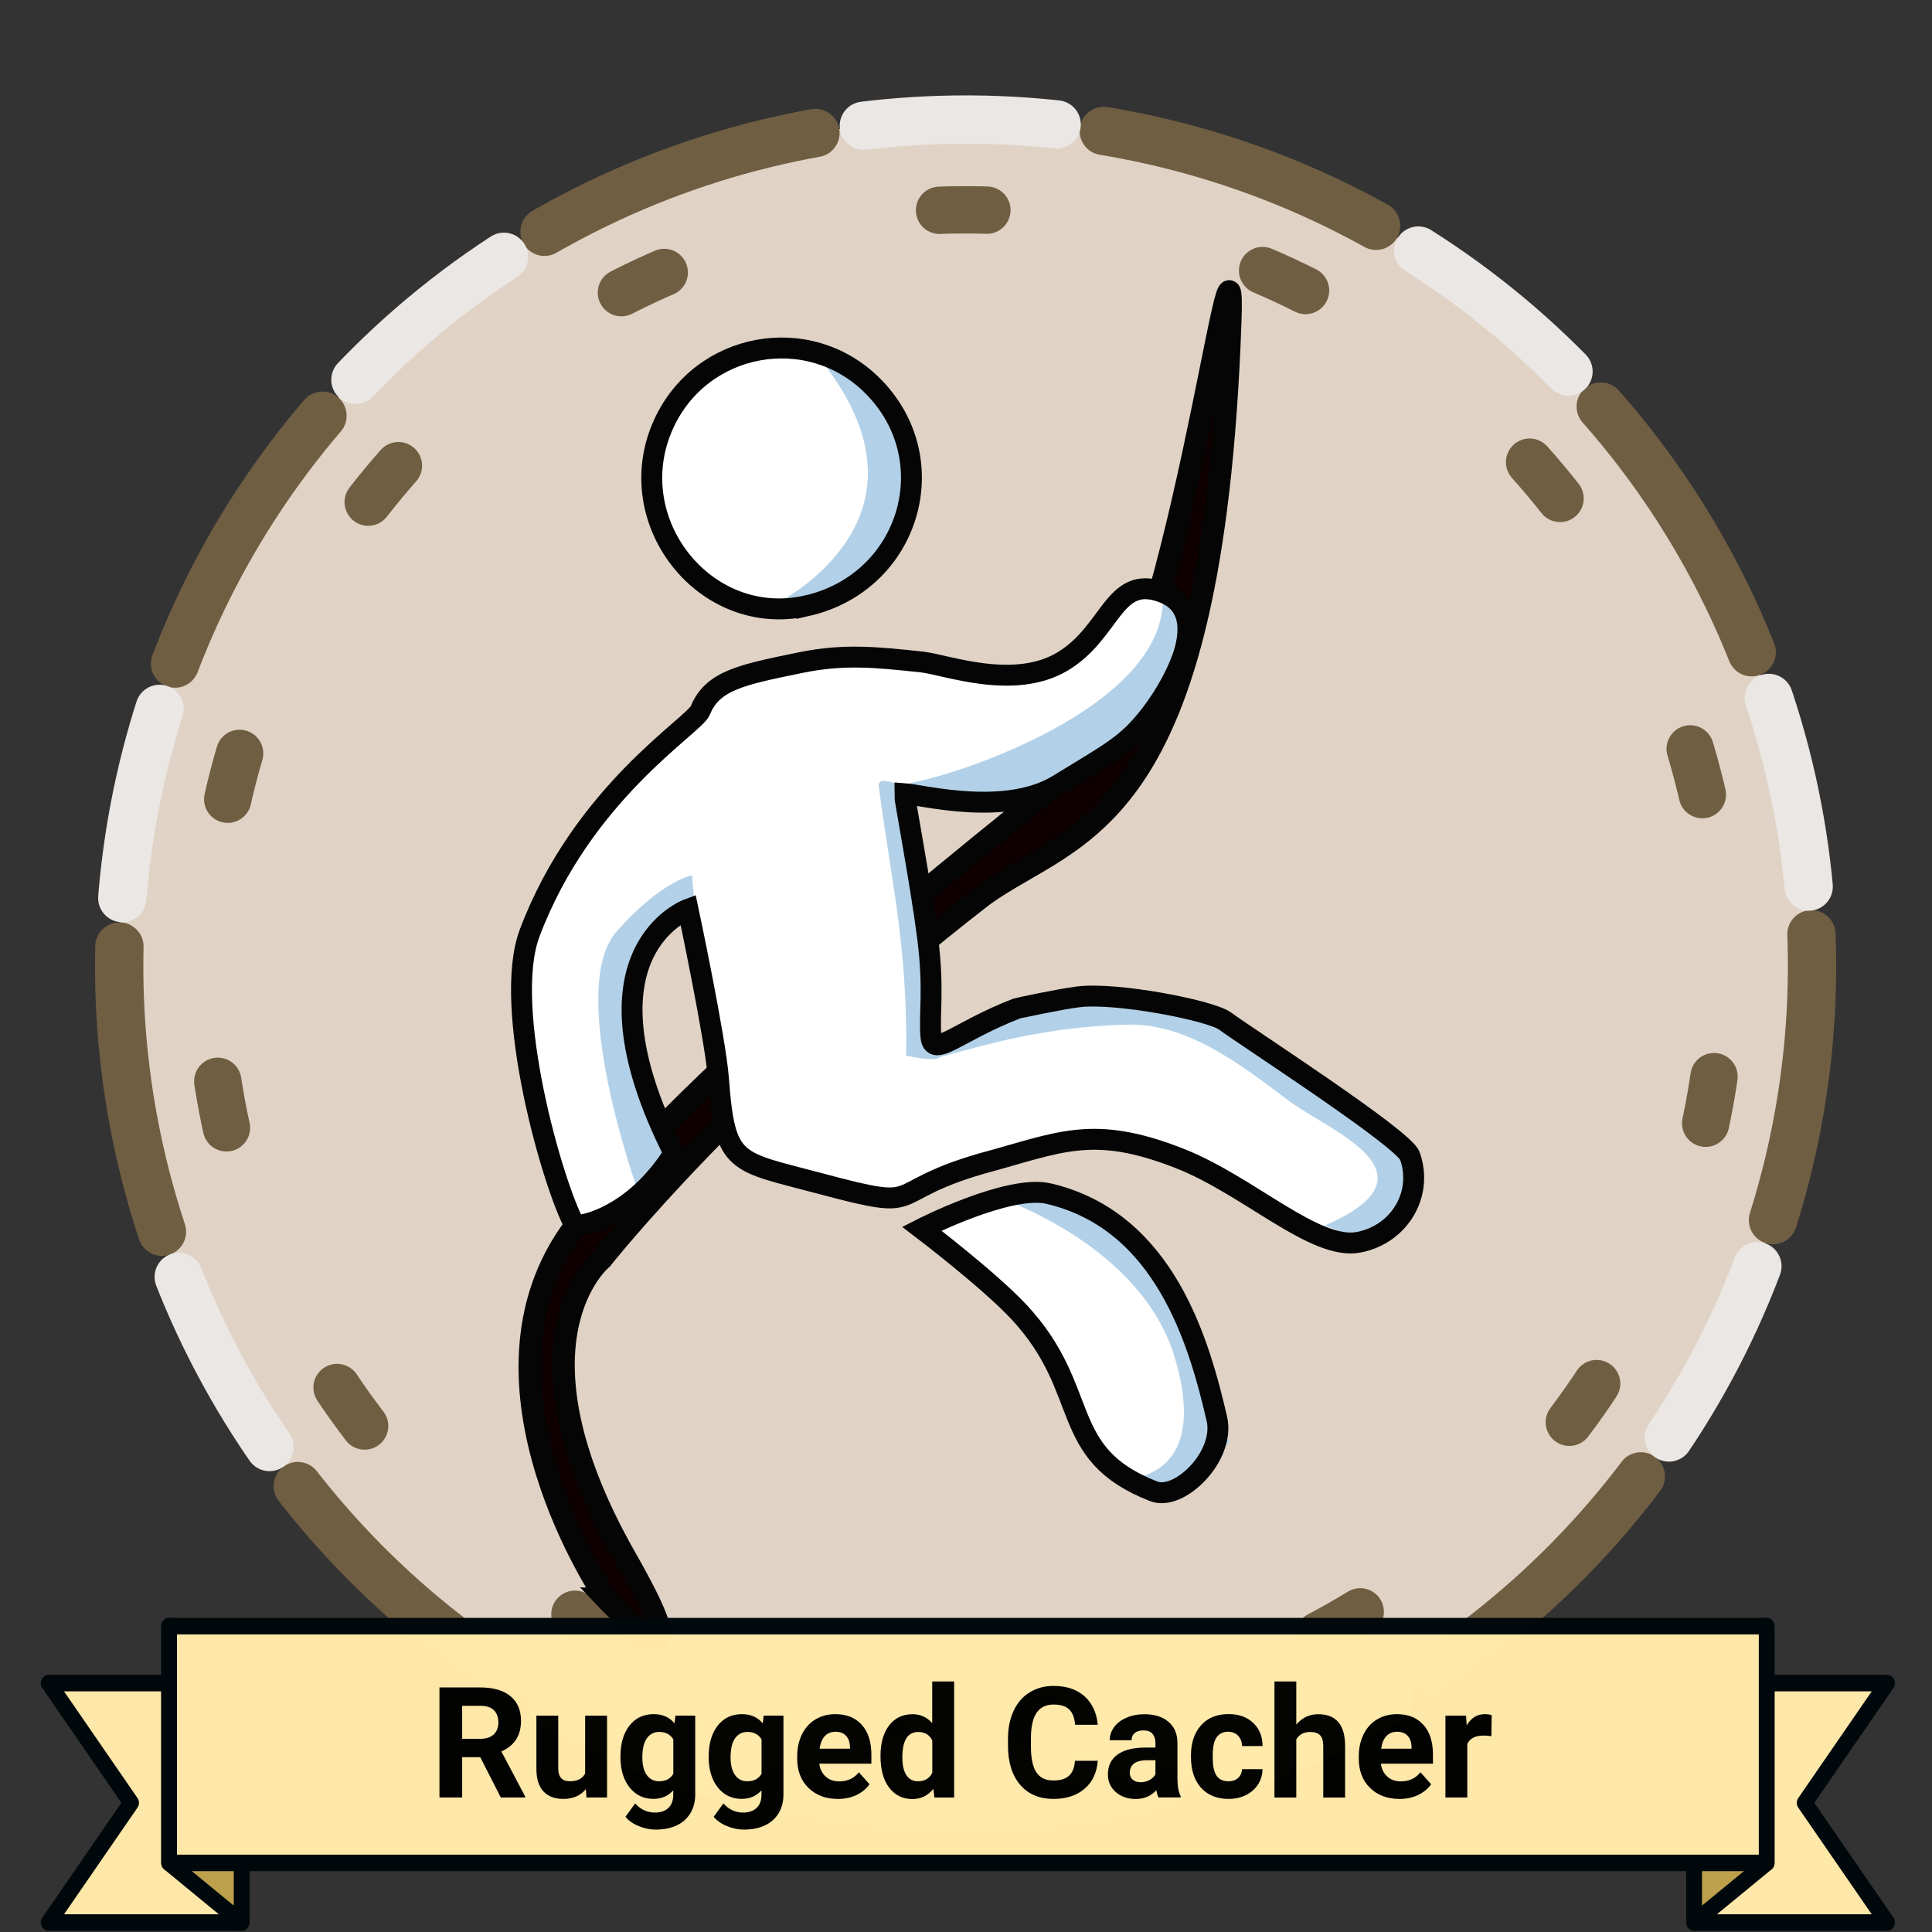
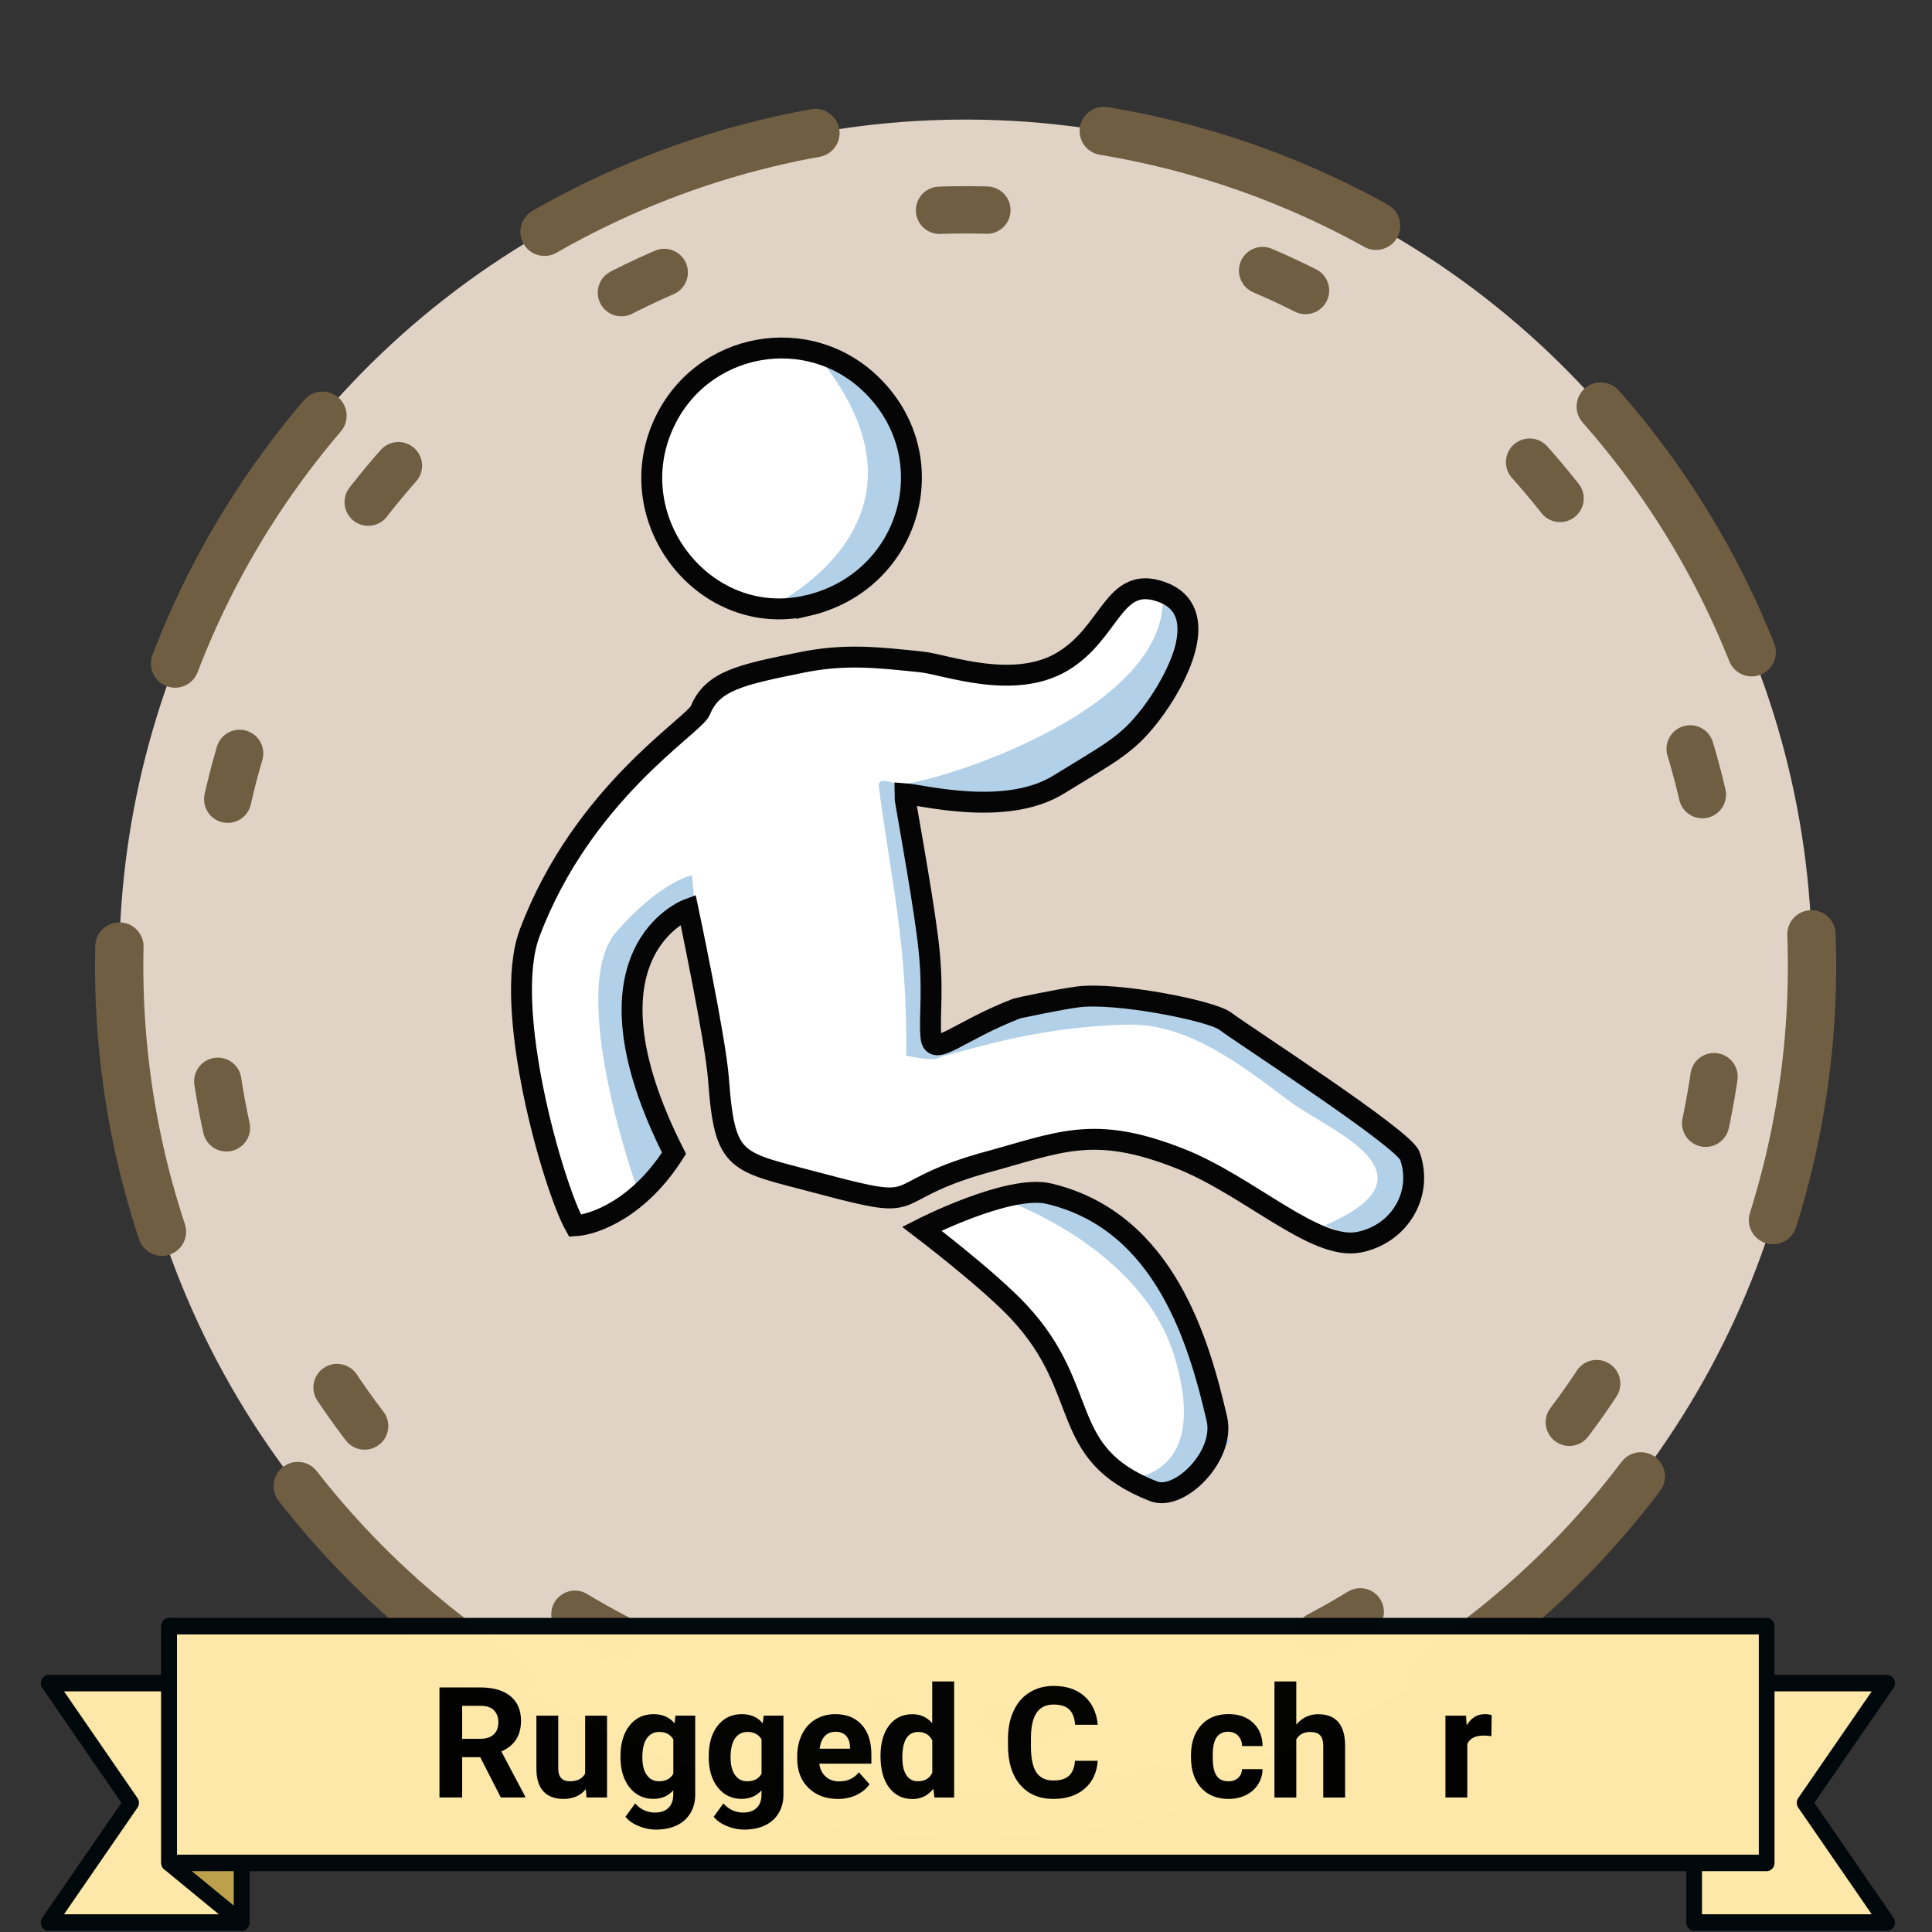
<svg xmlns="http://www.w3.org/2000/svg" xmlns:ns1="http://www.inkscape.org/namespaces/inkscape" xmlns:ns2="http://sodipodi.sourceforge.net/DTD/sodipodi-0.dtd" xmlns:ns3="http://www.openswatchbook.org/uri/2009/osb" xmlns:xlink="http://www.w3.org/1999/xlink" width="120" height="120" viewBox="0 0 31.75 31.75" version="4.1.4" id="BadgeGen" ns1:version="1.0.1 (3bc2e813f5, 2020-09-07)" ns2:docname="BadgeGen_v4.2.svg" style="enable-background:new" ns1:export-filename="D:\Graphics\BadgesPGC\GPSMaze_NoL_v4.1.4.png" ns1:export-xdpi="96" ns1:export-ydpi="96">
  <rect x="0" y="0" width="31.75" height="31.75" fill="#333333" stroke="none" />
  <title id="doctitle">BadgeGen_v4.2</title>
  <defs id="defs31018">
    <linearGradient ns1:collect="always" id="linearGradient8847">
      <stop style="stop-color:#7a7a7a;stop-opacity:1" offset="0" id="stop8843" />
      <stop style="stop-color:#ffffff;stop-opacity:1" offset="1" id="stop8845" />
    </linearGradient>
    <marker ns1:stockid="DotS" orient="auto" refY="0" refX="0" id="DotS" style="overflow:visible" ns1:isstock="true">
      <path id="path6587" d="m -2.5,-1 c 0,2.76 -2.24,5 -5,5 -2.76,0 -5,-2.24 -5,-5 0,-2.76 2.24,-5 5,-5 2.76,0 5,2.24 5,5 z" style="fill:#ebe7e4;fill-opacity:1;fill-rule:evenodd;stroke:#705e43;stroke-width:1pt;stroke-opacity:1" transform="matrix(0.2,0,0,0.2,1.48,0.2)" ns1:connector-curvature="0" />
    </marker>
    <marker ns1:stockid="Arrow2Lend" orient="auto" refY="0" refX="0" id="Arrow2Lend" style="overflow:visible" ns1:isstock="true">
      <path id="path6541" style="fill:#000000;fill-opacity:1;fill-rule:evenodd;stroke:#000000;stroke-width:0.625;stroke-linejoin:round;stroke-opacity:1" d="M 8.719,4.034 -2.207,0.016 8.719,-4.002 c -1.745,2.372 -1.735,5.617 -6e-7,8.035 z" transform="matrix(-1.1,0,0,-1.1,-1.1,0)" ns1:connector-curvature="0" />
    </marker>
    <marker ns1:stockid="Arrow1Lend" orient="auto" refY="0" refX="0" id="Arrow1Lend" style="overflow:visible" ns1:isstock="true">
      <path id="path6523" d="M 0,0 5,-5 -12.5,0 5,5 Z" style="fill:#000000;fill-opacity:1;fill-rule:evenodd;stroke:#000000;stroke-width:1pt;stroke-opacity:1" transform="matrix(-0.8,0,0,-0.8,-10,0)" ns1:connector-curvature="0" />
    </marker>
    <marker ns1:isstock="true" style="overflow:visible" id="marker6488" refX="0" refY="0" orient="auto" ns1:stockid="Arrow2Send">
      <path transform="matrix(-0.3,0,0,-0.3,0.69,0)" d="M 8.719,4.034 -2.207,0.016 8.719,-4.002 c -1.745,2.372 -1.735,5.617 -6e-7,8.035 z" style="fill:#000000;fill-opacity:1;fill-rule:evenodd;stroke:#000000;stroke-width:0.625;stroke-linejoin:round;stroke-opacity:1" id="path6486" ns1:connector-curvature="0" />
    </marker>
    <linearGradient ns1:collect="always" id="linearGradient2122">
      <stop style="stop-color:#648990;stop-opacity:1" offset="0" id="stop2118" />
      <stop style="stop-color:#a3c7cd;stop-opacity:1" offset="1" id="stop2120" />
    </linearGradient>
    <path style="fill:none;stroke:none;stroke-width:0.168;stroke-linecap:butt;stroke-linejoin:miter;stroke-miterlimit:4;stroke-dasharray:none;stroke-opacity:1" d="m -113.657,-389.316 c 0,0 26.398,-10.465 54.26,-0.098" id="path3194-0-2-59" ns1:connector-curvature="0" ns2:nodetypes="cc" ns1:export-xdpi="96" ns1:export-ydpi="96" />
    <path style="fill:none;stroke:none;stroke-width:0.168;stroke-linecap:butt;stroke-linejoin:miter;stroke-miterlimit:4;stroke-dasharray:none;stroke-opacity:1" d="m -113.657,-389.316 c 0,0 26.398,-10.465 54.26,-0.098" id="path3194-0-2-59-4" ns1:connector-curvature="0" ns2:nodetypes="cc" ns1:export-xdpi="96" ns1:export-ydpi="96" />
    <linearGradient id="linearGradient1346" ns3:paint="gradient">
      <stop style="stop-color:#ffffff;stop-opacity:1" offset="0" id="stop1342" />
      <stop style="stop-color:#d6d6d6;stop-opacity:1" offset="1" id="stop1344" />
    </linearGradient>
    <linearGradient id="linearGradient829" ns3:paint="gradient">
      <stop style="stop-color:#fdd573;stop-opacity:1" offset="0" id="stop825" />
      <stop style="stop-color:#fbc231;stop-opacity:1" offset="1" id="stop827" />
    </linearGradient>
    <linearGradient ns3:paint="gradient" id="linearGradient925">
      <stop id="stop921" offset="0" style="stop-color:#f7f7f7;stop-opacity:1" />
      <stop id="stop923" offset="1" style="stop-color:#a9a9a9;stop-opacity:1" />
    </linearGradient>
    <linearGradient id="linearGradient1397" ns3:paint="gradient">
      <stop style="stop-color:#e19b7f;stop-opacity:1" offset="0" id="stop1393" />
      <stop style="stop-color:#c16d44;stop-opacity:1" offset="1" id="stop1395" />
    </linearGradient>
    <linearGradient ns1:collect="always" xlink:href="#linearGradient2122" id="linearGradient2124" x1="18.264" y1="228.881" x2="43.682" y2="235.985" gradientUnits="userSpaceOnUse" />
    <marker ns1:stockid="Arrow2Send" orient="auto" refY="0" refX="0" id="Arrow2Send-3" style="overflow:visible" ns1:isstock="true">
      <path ns1:connector-curvature="0" id="path2562-0" style="fill:#000000;fill-opacity:1;fill-rule:evenodd;stroke:#000000;stroke-width:0.625;stroke-linejoin:round;stroke-opacity:1" d="M 8.719,4.034 -2.207,0.016 8.719,-4.002 c -1.745,2.372 -1.735,5.617 -6e-7,8.035 z" transform="matrix(-0.3,0,0,-0.3,0.69,0)" />
    </marker>
    <linearGradient ns1:collect="always" xlink:href="#linearGradient8847" id="linearGradient8849" x1="36.056" y1="258.339" x2="35.173" y2="256.34" gradientUnits="userSpaceOnUse" />
    <linearGradient ns1:collect="always" xlink:href="#linearGradient8847" id="linearGradient8857" x1="27.45" y1="258.363" x2="26.603" y2="256.34" gradientUnits="userSpaceOnUse" />
    <linearGradient ns1:collect="always" xlink:href="#linearGradient8847" id="linearGradient8859" x1="29.19" y1="258.304" x2="28.331" y2="256.328" gradientUnits="userSpaceOnUse" />
    <linearGradient ns1:collect="always" xlink:href="#linearGradient8847" id="linearGradient8861" x1="30.906" y1="258.328" x2="30.047" y2="256.34" gradientUnits="userSpaceOnUse" />
    <linearGradient ns1:collect="always" xlink:href="#linearGradient8847" id="linearGradient8863" x1="32.611" y1="258.339" x2="31.752" y2="256.34" gradientUnits="userSpaceOnUse" />
    <linearGradient ns1:collect="always" xlink:href="#linearGradient8847" id="linearGradient8865" x1="34.339" y1="258.328" x2="33.469" y2="256.34" gradientUnits="userSpaceOnUse" />
  </defs>
  <ns2:namedview id="base" pagecolor="#ffffff" bordercolor="#666666" borderopacity="1.0" ns1:pageopacity="0" ns1:pageshadow="2" ns1:zoom="0.70710678" ns1:cx="-715.00021" ns1:cy="253.11541" ns1:document-units="px" ns1:current-layer="layer-TheRuggedCacher" showgrid="false" showborder="true" units="px" ns1:window-width="1920" ns1:window-height="1017" ns1:window-x="1912" ns1:window-y="592" ns1:window-maximized="1" ns1:snap-global="false" fit-margin-top="0" fit-margin-left="0" fit-margin-right="0" fit-margin-bottom="0" showguides="false" ns1:showpageshadow="false" ns1:document-rotation="0" />
  <g ns1:label="layer-BadgeBase" ns1:groupmode="layer" id="layer-BadgeBase" style="display:inline" transform="translate(-16.356,-249.181)">
    <g ns1:groupmode="layer" id="layer-nolevel" ns1:label="layer-NoLevel" style="display:inline">
      <g id="g3686">
        <circle transform="rotate(96)" ns1:label="base-NoLevel" style="display:inline;opacity:1;fill:#e0d3c5;fill-opacity:1;fill-rule:nonzero;stroke:#705e43;stroke-width:0.794;stroke-linecap:round;stroke-linejoin:round;stroke-miterlimit:4;stroke-dasharray:4.762, 4.762;stroke-dashoffset:3.096;stroke-opacity:1" id="base-NoLevel" cx="260.236" cy="-59.754" r="13.91" ns1:export-xdpi="96" ns1:export-ydpi="96" />
        <circle transform="rotate(96)" ns1:label="base-NoLevel" style="display:inline;opacity:1;fill:none;fill-opacity:1;fill-rule:nonzero;stroke:#705e43;stroke-width:0.778;stroke-linecap:round;stroke-linejoin:round;stroke-miterlimit:4;stroke-dasharray:0.778, 4.666;stroke-dashoffset:6.222;stroke-opacity:1;enable-background:new" id="base-NoLevel-6" cx="260.242" cy="-59.754" r="12.433" ns1:export-xdpi="96" ns1:export-ydpi="96" />
-         <circle transform="rotate(96)" ns1:label="base-NoLevel" style="display:inline;opacity:1;fill:none;fill-opacity:1;fill-rule:nonzero;stroke:#ebe7e4;stroke-width:0.794;stroke-linecap:round;stroke-linejoin:round;stroke-miterlimit:4;stroke-dasharray:3.175, 6.35;stroke-dashoffset:7.064;stroke-opacity:1;enable-background:new" id="base-NoLevel-3" cx="260.235" cy="-59.76" r="13.91" ns1:export-xdpi="96" ns1:export-ydpi="96" />
      </g>
    </g>
  </g>
  <g ns1:groupmode="layer" id="layer-icons" ns1:label="layer-icons" style="display:inline" transform="translate(-16.356,-249.181)">
    <g ns1:groupmode="layer" id="layer-TheRuggedCacher" ns1:label="layer-TheRuggedCacher" style="display:inline">
      <g id="icon-TheRuggedCacher" transform="translate(3.630098e-4,0.313)" ns1:groupmode="layer" ns1:label="icon-TheRuggedCacher" style="display:inline">
        <g style="stroke:#050505;stroke-width:0.446;stroke-miterlimit:4;stroke-dasharray:none;stroke-opacity:1" transform="matrix(0.822,0,0,0.822,-21.352,45.879)" id="g2706">
-           <path style="fill:#0e0000;fill-opacity:1;stroke:#050505;stroke-width:0.446;stroke-linecap:butt;stroke-linejoin:miter;stroke-miterlimit:4;stroke-dasharray:none;stroke-opacity:1" d="m 57.991,278.905 c 0,0 -2.967,-4.315 -0.632,-7.431 2.336,-3.116 8.177,-7.661 10.158,-9.29 1.852,-1.476 3.069,-12.046 2.953,-8.798 -0.362,10.166 -3.104,10.139 -4.933,11.457 -4.872,3.767 -7.635,7.271 -7.635,7.271 0,0 -2,1.635 0.485,5.991 1.733,3.037 -0.397,0.8 -0.397,0.8 z" id="path2702" ns1:connector-curvature="0" ns2:nodetypes="cscsccsc" />
          <path style="display:inline;fill:#ffffff;fill-opacity:1;stroke:none;stroke-width:0.418;stroke-miterlimit:4;stroke-dasharray:none;stroke-opacity:1" d="m 70.159,275.334 c 0.176,0.745 -0.745,1.657 -1.263,1.455 -1.939,-0.758 -1.223,-2.005 -2.689,-3.581 -0.602,-0.647 -1.946,-1.669 -1.946,-1.669 0,0 1.74,-0.889 2.539,-0.701 2.332,0.549 3.011,3.004 3.359,4.497 z m 2.841,-3.525 c -0.874,0.174 -2.203,-1.132 -3.581,-1.674 -1.756,-0.691 -2.402,-0.317 -3.971,0.104 -2.015,0.587 -1.04,0.979 -3.202,0.401 -1.719,-0.46 -1.921,-0.353 -2.05,-2.095 -0.059,-0.798 -0.609,-3.393 -0.609,-3.393 0,0 -2.318,0.85 -0.28,4.878 -0.702,1.108 -1.593,1.429 -1.978,1.451 -0.438,-0.782 -1.468,-4.364 -0.909,-5.851 1.055,-2.807 3.291,-4.151 3.413,-4.452 0.243,-0.601 0.83,-0.716 2.009,-0.957 0.859,-0.176 1.514,-0.212 2.427,-0.011 3.722,0.822 3.598,-1.773 4.697,-1.475 1.766,0.479 -0.589,3.597 -1.813,3.86 0,0 -2.517,0.297 -3.24,0.246 -0.003,0.065 0.334,1.854 0.465,2.883 0.131,1.03 0.027,1.521 0.065,1.971 0.038,0.45 0.525,-0.099 1.722,-0.56 0.005,-0.002 0.834,-0.182 1.221,-0.231 0.763,-0.097 2.652,0.272 2.937,0.483 0.44,0.326 3.571,2.346 3.695,2.695 0.271,0.761 -0.202,1.565 -1.016,1.727 z M 61.965,259.084 c -2.037,0.465 -3.746,-1.7 -2.866,-3.631 0.75,-1.649 2.906,-2.042 4.182,-0.762 1.471,1.475 0.737,3.925 -1.316,4.394 z" id="path2641-9" ns1:connector-curvature="0" ns2:nodetypes="csscscccccscccsscssccszsssscccccc" ns1:transform-center-x="-2.3623201" ns1:transform-center-y="10.440933" />
          <path style="fill:#b2d1e8;fill-opacity:1;stroke:none;stroke-width:0.322px;stroke-linecap:butt;stroke-linejoin:miter;stroke-opacity:1" d="m 62.14,253.969 c 0,0 2.304,0.74 1.906,3.015 -0.398,2.276 -2.845,2.134 -2.845,2.134 0,0 3.84,-1.735 0.939,-5.149 z" id="path2912" ns1:connector-curvature="0" />
          <path style="fill:#b2d1e8;fill-opacity:1;stroke:none;stroke-width:0.322px;stroke-linecap:butt;stroke-linejoin:miter;stroke-opacity:1" d="m 72.359,271.446 0.874,0.348 0.929,-0.997 -0.37,-1.034 -3.053,-2.185 -2.382,-0.747 -1.284,0.084 c 0,0 -2.138,0.782 -2.5,0.977 -0.647,0.65 1.126,-0.408 3.856,-0.462 1.204,-0.024 2.271,0.818 3.223,1.531 0.798,0.597 3.095,1.448 0.707,2.485 z" id="path2914" ns1:connector-curvature="0" ns2:nodetypes="ccccccccsscc" />
          <path style="fill:#b2d1e8;fill-opacity:1;stroke:none;stroke-width:0.322px;stroke-linecap:butt;stroke-linejoin:miter;stroke-opacity:1" d="m 58.621,270.74 0.764,-0.805 -0.925,-2.213 0.161,-1.851 1.147,-0.724 -0.06,-0.704 c 0,0 -0.616,0.111 -1.509,1.126 -1.021,1.161 0.422,5.17 0.422,5.17 z" id="path2916" ns1:connector-curvature="0" ns2:nodetypes="ccccccsc" />
          <path style="fill:#b2d1e8;fill-opacity:1;stroke:none;stroke-width:0.322px;stroke-linecap:butt;stroke-linejoin:miter;stroke-opacity:1" d="m 69.12,258.954 0.359,0.363 c -0.147,0.765 -0.385,1.477 -0.797,2.091 l -2.56,1.579 -2.38,-0.357 c 0.423,0.098 5.356,-1.334 5.378,-3.676 z" id="path2918" ns1:connector-curvature="0" ns2:nodetypes="cccccc" />
          <path style="fill:#b2d1e8;fill-opacity:1;stroke:none;stroke-width:0.322px;stroke-linecap:butt;stroke-linejoin:miter;stroke-opacity:1" d="m 66.999,270.782 1.952,1.233 0.907,2.059 0.593,1.703 -1.038,0.961 -1.121,-0.224 c 0,0 1.822,0.111 1.067,-2.428 -0.667,-2.245 -3.487,-3.183 -3.487,-3.183 z" id="path2920" ns1:connector-curvature="0" ns2:nodetypes="ccccccscc" />
          <path style="fill:#b2d1e8;fill-opacity:1;stroke:none;stroke-width:0.322px;stroke-linecap:butt;stroke-linejoin:miter;stroke-opacity:1" d="m 64.041,262.73 0.545,5.121 c 0,0 0.485,0.434 -0.597,0.199 0.033,-2.21 -0.311,-3.541 -0.547,-5.387 -0.035,-0.274 0.599,0.067 0.599,0.067 z" id="path2922" ns1:connector-curvature="0" ns2:nodetypes="cccsc" />
          <path style="display:inline;fill:none;fill-opacity:1;stroke:#050505;stroke-width:0.418;stroke-miterlimit:4;stroke-dasharray:none;stroke-opacity:1;enable-background:new" d="m 70.2,275.305 c 0.176,0.745 -0.745,1.657 -1.263,1.455 -1.939,-0.758 -1.223,-2.005 -2.689,-3.581 -0.602,-0.647 -1.946,-1.669 -1.946,-1.669 0,0 1.74,-0.889 2.539,-0.701 2.332,0.549 3.011,3.004 3.359,4.497 z m 2.841,-3.525 c -0.874,0.174 -2.203,-1.132 -3.581,-1.674 -1.756,-0.691 -2.402,-0.317 -3.971,0.104 -2.015,0.587 -1.04,0.979 -3.202,0.401 -1.719,-0.46 -1.921,-0.353 -2.05,-2.095 -0.059,-0.798 -0.609,-3.393 -0.609,-3.393 0,0 -2.318,0.85 -0.28,4.878 -0.702,1.108 -1.593,1.429 -1.978,1.451 -0.438,-0.782 -1.468,-4.364 -0.909,-5.851 1.055,-2.807 3.291,-4.151 3.413,-4.452 0.243,-0.601 0.83,-0.716 2.009,-0.957 0.859,-0.176 1.497,-0.111 2.427,-0.011 0.465,0.05 1.827,0.572 2.802,-0.009 0.976,-0.581 1.018,-1.73 1.972,-1.397 1.062,0.371 0.313,1.777 -0.207,2.454 -0.473,0.614 -0.788,0.755 -1.841,1.403 -1.053,0.649 -2.72,0.205 -3.082,0.18 -0.003,0.065 0.334,1.854 0.465,2.883 0.131,1.03 0.027,1.521 0.065,1.971 0.038,0.45 0.525,-0.099 1.722,-0.56 0.005,-0.002 0.834,-0.182 1.221,-0.231 0.763,-0.097 2.652,0.272 2.937,0.483 0.44,0.326 3.571,2.346 3.695,2.695 0.271,0.761 -0.202,1.565 -1.016,1.727 z M 62.006,259.055 c -2.037,0.465 -3.746,-1.7 -2.866,-3.631 0.75,-1.649 2.906,-2.042 4.182,-0.762 1.471,1.475 0.737,3.925 -1.316,4.394 z" id="path2641-9-9" ns1:connector-curvature="0" ns2:nodetypes="csscscccccscccsscssssscszsssscccccc" ns1:transform-center-x="-2.3623201" ns1:transform-center-y="10.440933" />
        </g>
      </g>
    </g>
  </g>
  <g ns1:groupmode="layer" id="layer-addon-topleft" ns1:label="layer-addon-topleft" style="" transform="translate(-16.356,-249.181)">
    
    
    
    
    
    
    
    
    
    
    
    
    
    
    
    
  </g>
  <g ns1:groupmode="layer" id="layer-addon-midleft" ns1:label="layer-addon-midleft" style="" transform="translate(-16.356,-249.181)">
    
    
    
    
    
    
    
    
    
    
    
    
    
    
    
    
  </g>
  <g ns1:groupmode="layer" id="layer-addon-bottomleft" ns1:label="layer-addon-bottomleft" style="" transform="translate(-16.356,-249.181)">
    
    
    
    
    
    
    
    
    
    
    
    
    
    
    
    
  </g>
  <g ns1:groupmode="layer" id="layer-addon-topright" ns1:label="layer-addon-topright" style="" transform="translate(-16.356,-249.181)">
    
    
    
    
    
    
    
    
    
    
    
    
    
    
    
    
  </g>
  <g ns1:groupmode="layer" id="layer-addon-midright" ns1:label="layer-addon-midright" style="" transform="translate(-16.356,-249.181)">
    
    
    
    
    
    
    
    
    
    
    
    
    
    
    
    
  </g>
  <g ns1:groupmode="layer" id="layer-addon-bottomright" ns1:label="layer-addon-bottomright" style="" transform="translate(-16.356,-249.181)">
    
    
    
    
    
    
    
    
    
    
    
    
    
    
    
    
  </g>
  <g ns1:groupmode="layer" id="layer-ribbon" ns1:label="layer-ribbon" style="display:inline;opacity:0.99" transform="translate(-16.356,-249.181)">
    <g id="layer-ribbon-base" transform="matrix(0.478,0,0,0.502,86.398,149.217)" style="stroke:#00080b;stroke-width:0.54;stroke-miterlimit:4;stroke-dasharray:none;stroke-opacity:1" ns1:groupmode="layer">
      <g id="g1029" style="display:inline;stroke:#00080b;stroke-width:0.54;stroke-miterlimit:4;stroke-dasharray:none;stroke-opacity:1" transform="translate(0,2.1814158e-6)">
        <g id="g999" style="stroke:#00080b;stroke-width:0.54;stroke-miterlimit:4;stroke-dasharray:none;stroke-opacity:1">
          <path ns2:nodetypes="cccccc" ns1:connector-curvature="0" id="rect926-0" d="m -144.859,254.231 h 6.634 v 7.837 h -6.634 l 2.835,-3.918 z" style="opacity:1;fill:#ffe9aa;fill-opacity:1;fill-rule:evenodd;stroke:#00080b;stroke-width:0.54;stroke-linecap:butt;stroke-linejoin:round;stroke-miterlimit:4;stroke-dasharray:none;stroke-dashoffset:0;stroke-opacity:1;paint-order:normal" />
          <path ns1:connector-curvature="0" id="path978" d="m -138.225,262.068 -2.493,-1.951 v -7.751 l 2.493,1.865 z" style="fill:#bea14d;fill-opacity:1;stroke:#00080b;stroke-width:0.54;stroke-linecap:butt;stroke-linejoin:round;stroke-miterlimit:4;stroke-dasharray:none;stroke-opacity:1" />
        </g>
        <g transform="matrix(-1,0,0,1,-226.511,7.7148434e-7)" id="g999-6" style="stroke:#00080b;stroke-width:0.54;stroke-miterlimit:4;stroke-dasharray:none;stroke-opacity:1">
          <path ns2:nodetypes="cccccc" ns1:connector-curvature="0" id="rect926-0-8" d="m -144.859,254.231 h 6.634 v 7.837 h -6.634 l 2.835,-3.918 z" style="opacity:1;fill:#ffe9aa;fill-opacity:1;fill-rule:evenodd;stroke:#00080b;stroke-width:0.54;stroke-linecap:butt;stroke-linejoin:round;stroke-miterlimit:4;stroke-dasharray:none;stroke-dashoffset:0;stroke-opacity:1;paint-order:normal" />
-           <path ns1:connector-curvature="0" id="path978-7" d="m -138.225,262.068 -2.493,-1.951 v -7.751 l 2.493,1.865 z" style="fill:#bea14d;fill-opacity:1;stroke:#00080b;stroke-width:0.54;stroke-linecap:butt;stroke-linejoin:round;stroke-miterlimit:4;stroke-dasharray:none;stroke-opacity:1" />
        </g>
      </g>
      <rect y="252.366" x="-140.717" height="7.751" width="54.924" id="rect926" style="opacity:1;fill:#ffe9aa;fill-opacity:1;fill-rule:evenodd;stroke:#00080b;stroke-width:0.54;stroke-linecap:butt;stroke-linejoin:round;stroke-miterlimit:4;stroke-dasharray:none;stroke-dashoffset:0;stroke-opacity:1;paint-order:normal" />
    </g>
    <g ns1:groupmode="layer" id="layer-ribbontext" style="display:inline">
      <g aria-label="Rugged Cacher" style="font-style:normal;font-weight:normal;font-size:2.543px;line-height:1.25;font-family:sans-serif;letter-spacing:0px;word-spacing:0px;opacity:0.99;fill:#000000;fill-opacity:1;stroke:none;stroke-width:0.139;enable-background:new" id="ribbon-text-TheRuggedCacher">
        <path d="M 24.248,278.058 H 23.951 v 0.662 h -0.373 v -1.808 h 0.672 q 0.32,0 0.494,0.143 0.174,0.143 0.174,0.404 0,0.185 -0.081,0.309 -0.079,0.123 -0.242,0.196 l 0.391,0.739 v 0.017 h -0.4 z m -0.297,-0.302 h 0.301 q 0.14,0 0.217,-0.071 0.077,-0.072 0.077,-0.197 0,-0.128 -0.073,-0.201 -0.072,-0.073 -0.222,-0.073 H 23.951 Z" style="font-style:normal;font-variant:normal;font-weight:bold;font-stretch:normal;font-family:Roboto;-inkscape-font-specification:'Roboto Bold';text-align:center;text-anchor:middle;fill:#000000;fill-opacity:1;stroke-width:0.139" id="path3542" ns1:connector-curvature="0" />
        <path d="m 25.984,278.583 q -0.133,0.161 -0.368,0.161 -0.216,0 -0.33,-0.124 -0.113,-0.124 -0.115,-0.364 v -0.88 h 0.359 v 0.868 q 0,0.21 0.191,0.21 0.183,0 0.251,-0.127 v -0.951 h 0.36 v 1.344 h -0.338 z" style="font-style:normal;font-variant:normal;font-weight:bold;font-stretch:normal;font-family:Roboto;-inkscape-font-specification:'Roboto Bold';text-align:center;text-anchor:middle;fill:#000000;fill-opacity:1;stroke-width:0.139" id="path3544" ns1:connector-curvature="0" />
        <path d="m 26.553,278.038 q 0,-0.309 0.147,-0.498 0.148,-0.189 0.397,-0.189 0.221,0 0.344,0.151 l 0.015,-0.127 h 0.325 v 1.299 q 0,0.176 -0.081,0.307 -0.079,0.13 -0.225,0.199 -0.145,0.068 -0.34,0.068 -0.148,0 -0.288,-0.06 -0.14,-0.058 -0.212,-0.151 l 0.159,-0.219 q 0.134,0.15 0.325,0.15 0.143,0 0.222,-0.077 0.079,-0.076 0.079,-0.216 v -0.072 q -0.124,0.14 -0.327,0.14 -0.242,0 -0.392,-0.189 -0.149,-0.19 -0.149,-0.503 z m 0.359,0.026 q 0,0.183 0.073,0.287 0.073,0.103 0.201,0.103 0.164,0 0.235,-0.123 v -0.565 q -0.072,-0.123 -0.232,-0.123 -0.129,0 -0.204,0.106 -0.073,0.106 -0.073,0.315 z" style="font-style:normal;font-variant:normal;font-weight:bold;font-stretch:normal;font-family:Roboto;-inkscape-font-specification:'Roboto Bold';text-align:center;text-anchor:middle;fill:#000000;fill-opacity:1;stroke-width:0.139" id="path3547" ns1:connector-curvature="0" />
        <path d="m 28.003,278.038 q 0,-0.309 0.147,-0.498 0.148,-0.189 0.397,-0.189 0.221,0 0.344,0.151 l 0.015,-0.127 h 0.325 v 1.299 q 0,0.176 -0.081,0.307 -0.079,0.13 -0.225,0.199 -0.145,0.068 -0.34,0.068 -0.148,0 -0.288,-0.06 -0.14,-0.058 -0.212,-0.151 l 0.159,-0.219 q 0.134,0.15 0.325,0.15 0.143,0 0.222,-0.077 0.079,-0.076 0.079,-0.216 v -0.072 q -0.124,0.14 -0.327,0.14 -0.242,0 -0.392,-0.189 -0.149,-0.19 -0.149,-0.503 z m 0.359,0.026 q 0,0.183 0.073,0.287 0.073,0.103 0.201,0.103 0.164,0 0.235,-0.123 v -0.565 q -0.072,-0.123 -0.232,-0.123 -0.129,0 -0.204,0.106 -0.073,0.106 -0.073,0.315 z" style="font-style:normal;font-variant:normal;font-weight:bold;font-stretch:normal;font-family:Roboto;-inkscape-font-specification:'Roboto Bold';text-align:center;text-anchor:middle;fill:#000000;fill-opacity:1;stroke-width:0.139" id="path3549" ns1:connector-curvature="0" />
        <path d="m 30.124,278.744 q -0.296,0 -0.482,-0.181 Q 29.457,278.382 29.457,278.08 v -0.035 q 0,-0.202 0.078,-0.361 0.078,-0.16 0.221,-0.246 0.144,-0.087 0.328,-0.087 0.276,0 0.433,0.174 0.159,0.174 0.159,0.493 v 0.147 h -0.856 q 0.017,0.132 0.104,0.211 0.088,0.08 0.222,0.08 0.207,0 0.324,-0.15 l 0.176,0.197 q -0.081,0.114 -0.219,0.179 -0.138,0.063 -0.305,0.063 z m -0.041,-1.103 q -0.107,0 -0.174,0.072 -0.066,0.072 -0.084,0.206 h 0.499 v -0.029 q -0.003,-0.119 -0.065,-0.184 -0.062,-0.066 -0.176,-0.066 z" style="font-style:normal;font-variant:normal;font-weight:bold;font-stretch:normal;font-family:Roboto;-inkscape-font-specification:'Roboto Bold';text-align:center;text-anchor:middle;fill:#000000;fill-opacity:1;stroke-width:0.139" id="path3551" ns1:connector-curvature="0" />
        <path d="m 30.826,278.038 q 0,-0.314 0.14,-0.5 0.142,-0.186 0.386,-0.186 0.196,0 0.324,0.147 v -0.685 h 0.36 v 1.907 h -0.324 l -0.017,-0.143 q -0.134,0.168 -0.345,0.168 -0.237,0 -0.381,-0.186 -0.143,-0.188 -0.143,-0.52 z m 0.359,0.026 q 0,0.189 0.066,0.289 0.066,0.101 0.191,0.101 0.166,0 0.235,-0.14 v -0.53 q -0.067,-0.14 -0.232,-0.14 -0.26,0 -0.26,0.421 z" style="font-style:normal;font-variant:normal;font-weight:bold;font-stretch:normal;font-family:Roboto;-inkscape-font-specification:'Roboto Bold';text-align:center;text-anchor:middle;fill:#000000;fill-opacity:1;stroke-width:0.139" id="path3553" ns1:connector-curvature="0" />
        <path d="m 34.396,278.117 q -0.021,0.292 -0.216,0.459 -0.194,0.168 -0.512,0.168 -0.348,0 -0.548,-0.233 -0.199,-0.235 -0.199,-0.643 v -0.111 q 0,-0.261 0.092,-0.459 0.092,-0.199 0.262,-0.304 0.171,-0.107 0.397,-0.107 0.313,0 0.504,0.168 0.191,0.168 0.221,0.471 h -0.373 q -0.014,-0.175 -0.098,-0.253 -0.083,-0.08 -0.255,-0.08 -0.186,0 -0.279,0.134 -0.092,0.133 -0.094,0.414 v 0.137 q 0,0.293 0.088,0.428 0.089,0.135 0.281,0.135 0.173,0 0.257,-0.078 0.086,-0.08 0.098,-0.245 z" style="font-style:normal;font-variant:normal;font-weight:bold;font-stretch:normal;font-family:Roboto;-inkscape-font-specification:'Roboto Bold';text-align:center;text-anchor:middle;fill:#000000;fill-opacity:1;stroke-width:0.139" id="path3555" ns1:connector-curvature="0" />
-         <path d="m 35.395,278.72 q -0.025,-0.048 -0.036,-0.12 -0.13,0.145 -0.339,0.145 -0.197,0 -0.328,-0.114 -0.129,-0.114 -0.129,-0.288 0,-0.214 0.158,-0.328 0.159,-0.114 0.458,-0.115 h 0.165 v -0.077 q 0,-0.093 -0.048,-0.149 -0.047,-0.056 -0.15,-0.056 -0.091,0 -0.143,0.043 -0.051,0.043 -0.051,0.119 h -0.359 q 0,-0.117 0.072,-0.216 0.072,-0.099 0.204,-0.155 0.132,-0.057 0.296,-0.057 0.248,0 0.394,0.125 0.147,0.124 0.147,0.35 v 0.582 q 0.001,0.191 0.053,0.289 v 0.021 z m -0.297,-0.25 q 0.079,0 0.147,-0.035 0.067,-0.036 0.099,-0.096 v -0.231 h -0.134 q -0.269,0 -0.287,0.186 l -0.001,0.021 q 0,0.067 0.047,0.111 0.047,0.043 0.129,0.043 z" style="font-style:normal;font-variant:normal;font-weight:bold;font-stretch:normal;font-family:Roboto;-inkscape-font-specification:'Roboto Bold';text-align:center;text-anchor:middle;fill:#000000;fill-opacity:1;stroke-width:0.139" id="path3557" ns1:connector-curvature="0" />
        <path d="m 36.541,278.455 q 0.099,0 0.161,-0.055 0.062,-0.055 0.065,-0.145 h 0.337 q -0.001,0.137 -0.074,0.251 -0.073,0.113 -0.201,0.176 -0.127,0.062 -0.281,0.062 -0.288,0 -0.454,-0.183 -0.166,-0.184 -0.166,-0.507 v -0.024 q 0,-0.31 0.165,-0.495 0.165,-0.185 0.453,-0.185 0.252,0 0.404,0.144 0.153,0.143 0.155,0.381 h -0.337 q -0.003,-0.104 -0.065,-0.169 -0.062,-0.066 -0.164,-0.066 -0.125,0 -0.19,0.092 -0.063,0.091 -0.063,0.296 v 0.037 q 0,0.207 0.063,0.298 0.063,0.091 0.192,0.091 z" style="font-style:normal;font-variant:normal;font-weight:bold;font-stretch:normal;font-family:Roboto;-inkscape-font-specification:'Roboto Bold';text-align:center;text-anchor:middle;fill:#000000;fill-opacity:1;stroke-width:0.139" id="path3559" ns1:connector-curvature="0" />
        <path d="m 37.659,277.523 q 0.143,-0.171 0.359,-0.171 0.437,0 0.443,0.508 v 0.861 h -0.359 v -0.851 q 0,-0.115 -0.05,-0.17 -0.05,-0.056 -0.165,-0.056 -0.158,0 -0.228,0.122 v 0.955 h -0.359 v -1.907 h 0.359 z" style="font-style:normal;font-variant:normal;font-weight:bold;font-stretch:normal;font-family:Roboto;-inkscape-font-specification:'Roboto Bold';text-align:center;text-anchor:middle;fill:#000000;fill-opacity:1;stroke-width:0.139" id="path3561" ns1:connector-curvature="0" />
-         <path d="m 39.353,278.744 q -0.296,0 -0.482,-0.181 -0.185,-0.181 -0.185,-0.483 v -0.035 q 0,-0.202 0.078,-0.361 0.078,-0.16 0.221,-0.246 0.144,-0.087 0.328,-0.087 0.276,0 0.433,0.174 0.159,0.174 0.159,0.493 v 0.147 h -0.856 q 0.017,0.132 0.104,0.211 0.088,0.08 0.222,0.08 0.207,0 0.324,-0.15 l 0.176,0.197 q -0.081,0.114 -0.219,0.179 -0.138,0.063 -0.305,0.063 z m -0.041,-1.103 q -0.107,0 -0.174,0.072 -0.066,0.072 -0.084,0.206 h 0.499 v -0.029 q -0.003,-0.119 -0.065,-0.184 -0.062,-0.066 -0.176,-0.066 z" style="font-style:normal;font-variant:normal;font-weight:bold;font-stretch:normal;font-family:Roboto;-inkscape-font-specification:'Roboto Bold';text-align:center;text-anchor:middle;fill:#000000;fill-opacity:1;stroke-width:0.139" id="path3563" ns1:connector-curvature="0" />
        <path d="m 40.865,277.713 q -0.073,-0.01 -0.129,-0.01 -0.204,0 -0.267,0.138 v 0.879 h -0.359 v -1.344 h 0.339 l 0.01,0.16 q 0.108,-0.185 0.299,-0.185 0.06,0 0.112,0.016 z" style="font-style:normal;font-variant:normal;font-weight:bold;font-stretch:normal;font-family:Roboto;-inkscape-font-specification:'Roboto Bold';text-align:center;text-anchor:middle;fill:#000000;fill-opacity:1;stroke-width:0.139" id="path3565" ns1:connector-curvature="0" />
      </g>
    </g>
  </g>
</svg>